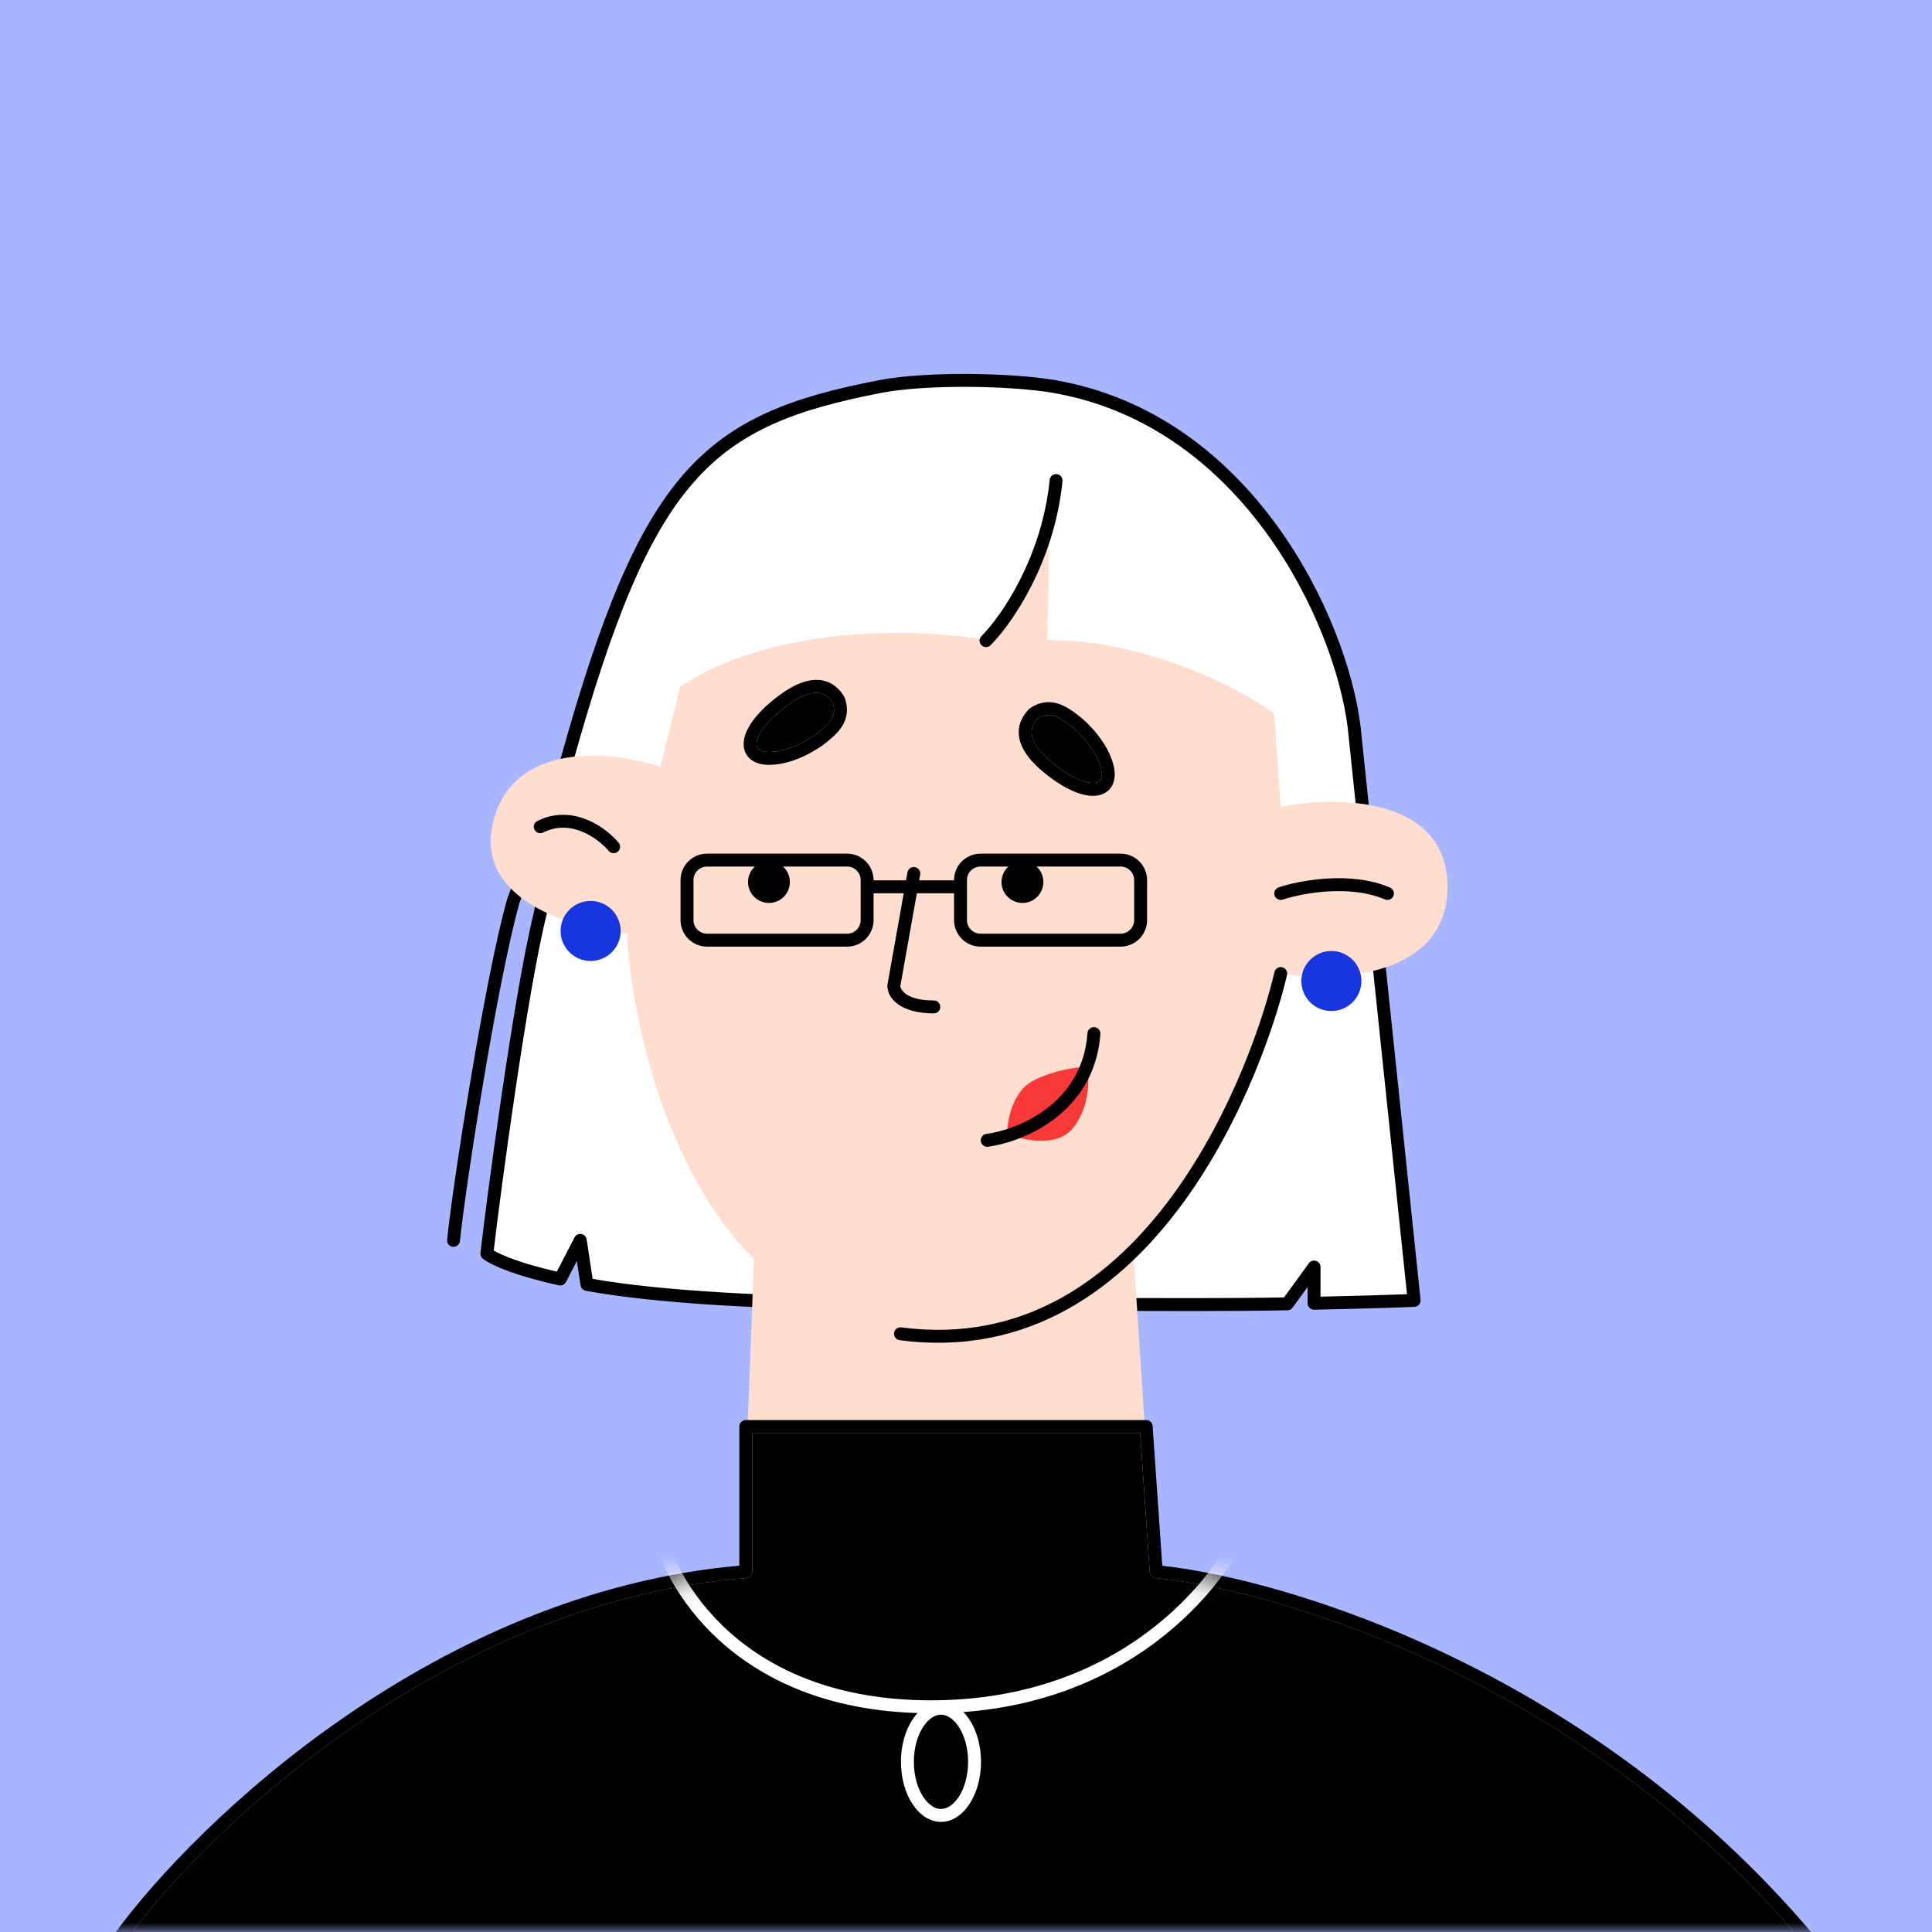
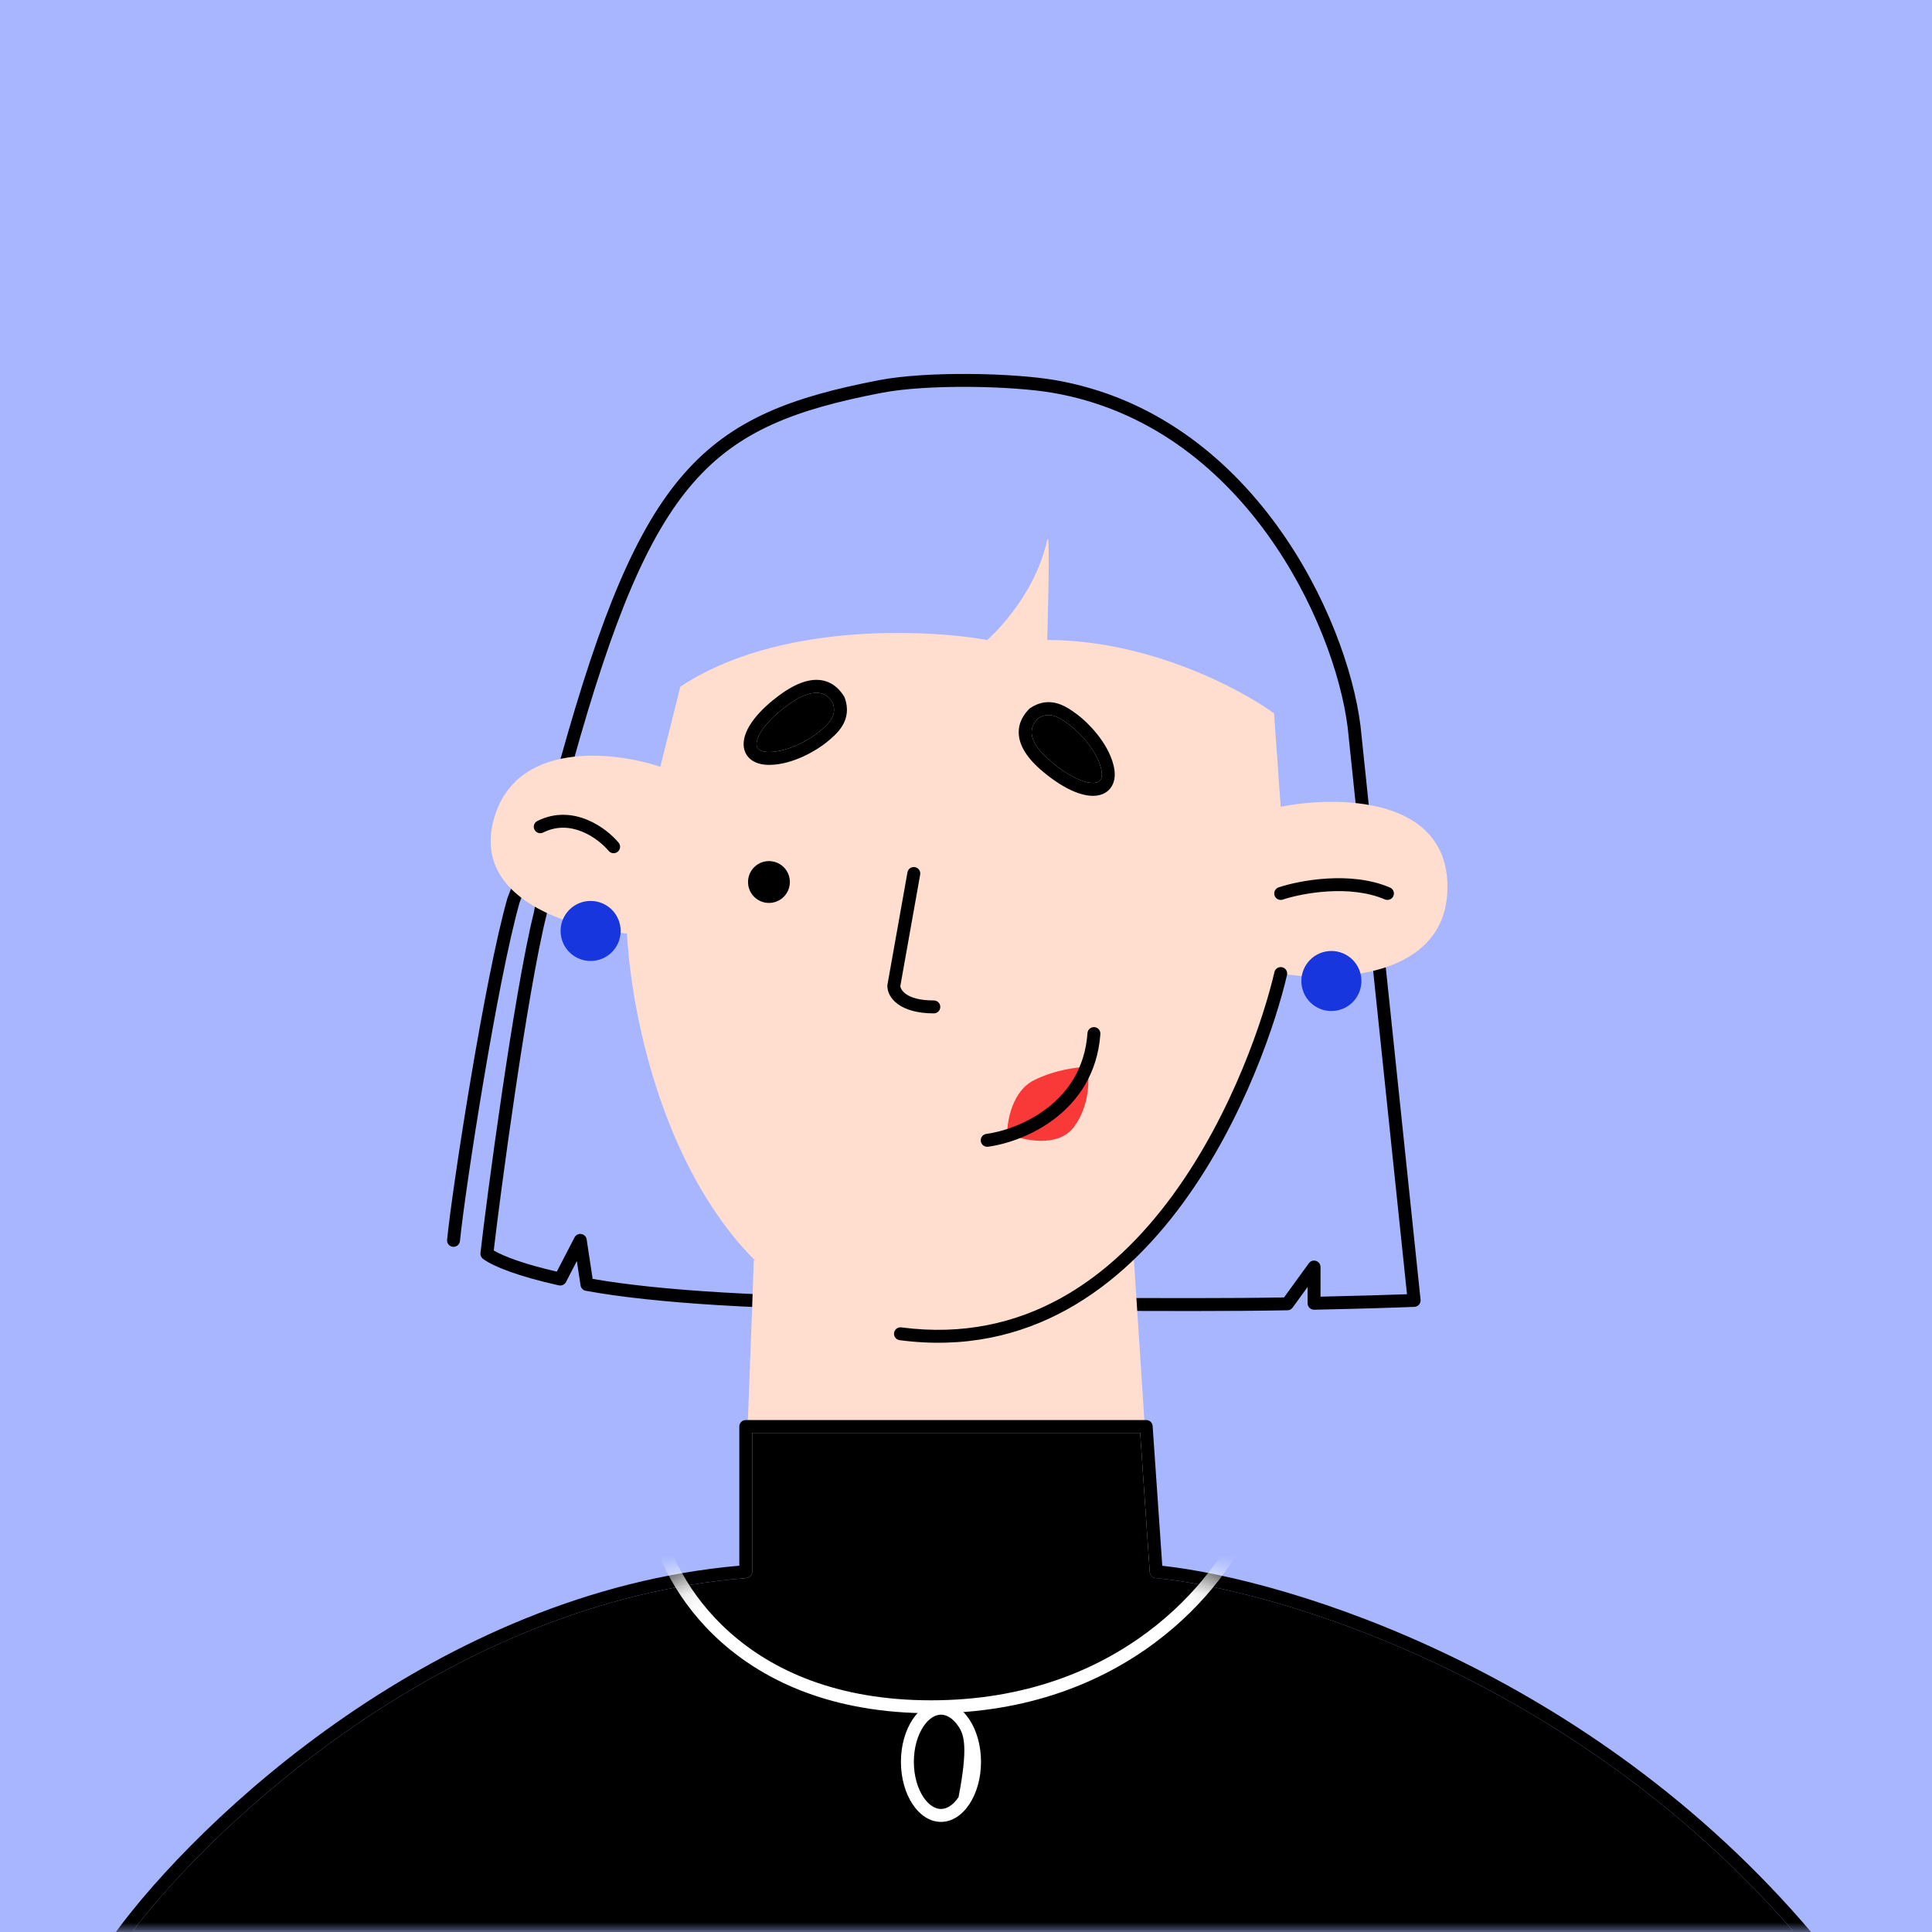
<svg xmlns="http://www.w3.org/2000/svg" width="100" height="100" viewBox="0 0 100 100" fill="none">
  <rect width="100" height="100" fill="#A7B6FF" />
  <mask id="mask0_7490_1194" style="mask-type:alpha" maskUnits="userSpaceOnUse" x="0" y="0" width="100" height="100">
    <rect width="100" height="100" fill="white" />
  </mask>
  <g mask="url(#mask0_7490_1194)">
-     <path d="M25.201 64.892C25.477 62.406 26.927 51.426 27.963 47.283L29.344 39.341C33.488 24.494 36.595 21.73 45.572 20.004C47.989 19.54 52.394 19.632 54.55 20.004C64.563 21.732 69.397 32.09 70.088 37.615L73.195 67.309C72.23 67.349 70.487 67.404 68.016 67.457V65.583L66.635 67.486C62.042 67.575 55.752 67.486 47.299 67.486C39.557 67.486 33.864 67.119 30.38 66.482L30.035 64.201L28.999 66.204C26.889 65.735 25.687 65.246 25.201 64.892Z" fill="white" />
    <path fill-rule="evenodd" clip-rule="evenodd" d="M50.161 19.356C51.844 19.368 53.504 19.484 54.607 19.674C59.722 20.557 63.503 23.643 66.085 27.189C68.664 30.73 70.067 34.754 70.419 37.573L70.42 37.58L70.42 37.58L73.528 67.274C73.537 67.366 73.508 67.458 73.448 67.528C73.388 67.597 73.301 67.639 73.209 67.643C72.24 67.683 70.496 67.738 68.023 67.791C67.933 67.793 67.847 67.759 67.782 67.696C67.718 67.633 67.682 67.547 67.682 67.457V66.612L66.905 67.682C66.844 67.767 66.746 67.818 66.641 67.82C63.721 67.876 60.114 67.861 55.705 67.842C53.174 67.832 50.379 67.82 47.299 67.82C39.552 67.82 33.834 67.454 30.32 66.811C30.18 66.785 30.071 66.673 30.05 66.532L29.858 65.269L29.296 66.357C29.226 66.492 29.074 66.563 28.926 66.53C26.813 66.06 25.551 65.56 25.004 65.162C24.907 65.092 24.855 64.974 24.869 64.855C25.144 62.374 26.594 51.391 27.636 47.213L28.42 42.707L26.899 46.697C25.756 50.709 24.082 61.484 23.807 64.235C23.788 64.418 23.625 64.552 23.441 64.534C23.257 64.516 23.123 64.352 23.142 64.168C23.419 61.397 25.102 50.556 26.261 46.5C26.263 46.491 26.266 46.482 26.27 46.473L29.026 39.236C31.096 31.822 32.924 27.355 35.394 24.532C37.886 21.684 40.998 20.543 45.509 19.676L45.51 19.676C46.75 19.438 48.48 19.345 50.161 19.356ZM29.671 39.415L28.292 47.34C28.291 47.348 28.289 47.356 28.287 47.364C27.284 51.378 25.882 61.893 25.556 64.725C26.051 65.018 27.088 65.42 28.821 65.82L29.738 64.048C29.805 63.919 29.946 63.848 30.089 63.872C30.232 63.895 30.343 64.008 30.365 64.151L30.675 66.195C34.147 66.801 39.734 67.151 47.299 67.151C50.389 67.151 53.188 67.163 55.72 67.174C60.038 67.192 63.579 67.207 66.462 67.154L67.746 65.386C67.831 65.269 67.981 65.22 68.119 65.265C68.257 65.309 68.35 65.438 68.35 65.583V67.115C70.369 67.07 71.87 67.025 72.826 66.989L69.756 37.653C69.417 34.948 68.057 31.032 65.545 27.582C63.034 24.135 59.391 21.178 54.493 20.333C53.44 20.151 51.82 20.036 50.157 20.024C48.492 20.013 46.812 20.106 45.636 20.332C41.17 21.191 38.24 22.294 35.897 24.972C33.537 27.67 31.741 32.001 29.671 39.415Z" fill="black" />
    <path d="M38.321 83.537C38.551 77.667 39.012 65.789 39.012 65.237H58.693L59.729 81.12L49.025 93.895L38.321 83.537Z" fill="#FFDDCF" />
    <path fill-rule="evenodd" clip-rule="evenodd" d="M38.267 73.835C38.267 73.65 38.417 73.501 38.601 73.501H59.327C59.502 73.501 59.648 73.636 59.66 73.812L60.159 81.044C66.706 81.763 82.273 86.484 93.778 100.043C93.862 100.143 93.881 100.282 93.827 100.4C93.772 100.518 93.654 100.594 93.523 100.594H6.218C6.092 100.594 5.977 100.523 5.92 100.411C5.863 100.299 5.874 100.164 5.948 100.062C8.086 97.139 12.271 92.695 17.9 88.825C23.457 85.004 30.44 81.728 38.267 81.04V73.835ZM38.935 74.169V81.348C38.935 81.522 38.801 81.667 38.627 81.681C30.828 82.297 23.845 85.548 18.279 89.376C13.046 92.974 9.082 97.069 6.886 99.925H92.795C81.305 86.752 65.964 82.27 59.813 81.68C59.65 81.665 59.523 81.534 59.511 81.371L59.015 74.169H38.935Z" fill="black" />
    <path d="M38.935 81.348V74.169H59.015L59.511 81.371C59.523 81.534 59.65 81.665 59.813 81.68C65.964 82.27 81.305 86.752 92.795 99.925H6.886C9.082 97.069 13.046 92.974 18.279 89.376C23.845 85.548 30.828 82.297 38.627 81.681C38.801 81.667 38.935 81.522 38.935 81.348Z" fill="black" />
    <path d="M46.608 69.036C36.111 67.655 32.797 54.649 32.452 48.319C29.689 48.089 24.441 46.593 25.546 42.45C26.651 38.306 31.761 38.882 34.178 39.687L35.214 35.544C40.186 32.229 47.874 32.551 51.097 33.127C51.097 33.127 53.514 31.054 54.204 27.948C54.379 27.162 54.204 33.127 54.204 33.127C59.453 33.127 64.218 35.659 65.944 36.925L66.289 41.759C69.167 41.183 74.921 41.206 74.921 45.902C74.921 50.598 69.167 50.851 66.289 50.391C65.253 54.879 59.729 70.763 46.608 69.036Z" fill="#FFDDCF" />
    <path fill-rule="evenodd" clip-rule="evenodd" d="M66.365 50.065C66.545 50.106 66.657 50.286 66.615 50.466C66.091 52.737 64.437 57.877 61.251 62.241C58.061 66.61 53.294 70.253 46.565 69.367C46.382 69.343 46.253 69.175 46.277 68.992C46.301 68.809 46.469 68.681 46.652 68.705C53.044 69.546 57.599 66.11 60.711 61.847C63.827 57.579 65.452 52.533 65.964 50.316C66.006 50.136 66.185 50.023 66.365 50.065Z" fill="black" />
    <path fill-rule="evenodd" clip-rule="evenodd" d="M47.357 44.883C47.539 44.915 47.66 45.089 47.628 45.27L46.599 51.047C46.619 51.189 46.845 51.783 48.334 51.783C48.519 51.783 48.669 51.933 48.669 52.117C48.669 52.302 48.519 52.452 48.334 52.452C46.597 52.452 45.929 51.665 45.929 51.027C45.929 51.008 45.93 50.988 45.934 50.969L46.97 45.153C47.002 44.971 47.175 44.85 47.357 44.883Z" fill="black" />
    <path d="M53.514 55.915C52.409 56.467 52.133 57.987 52.133 58.677C52.938 59.023 54.757 59.437 55.586 58.332C56.414 57.227 56.391 55.8 56.276 55.224C55.816 55.224 54.619 55.362 53.514 55.915Z" fill="#F83937" />
    <path fill-rule="evenodd" clip-rule="evenodd" d="M30.395 42.432C31.124 42.732 31.701 43.235 32.018 43.615C32.136 43.756 32.117 43.967 31.975 44.085C31.833 44.203 31.622 44.184 31.504 44.042C31.245 43.731 30.752 43.302 30.14 43.05C29.537 42.801 28.835 42.73 28.112 43.092C27.947 43.174 27.747 43.107 27.664 42.942C27.581 42.777 27.648 42.576 27.814 42.494C28.748 42.026 29.658 42.128 30.395 42.432ZM68.735 46.14C67.755 46.198 66.886 46.4 66.395 46.563C66.22 46.622 66.031 46.527 65.972 46.352C65.914 46.177 66.009 45.988 66.184 45.929C66.729 45.748 67.655 45.535 68.695 45.473C69.733 45.41 70.913 45.497 71.946 45.939C72.115 46.012 72.194 46.208 72.121 46.378C72.048 46.548 71.852 46.626 71.682 46.554C70.782 46.168 69.718 46.081 68.735 46.14Z" fill="black" />
    <path fill-rule="evenodd" clip-rule="evenodd" d="M54.749 36.415C55.159 36.539 55.514 36.8 55.786 37.005C56.039 37.194 56.421 37.542 56.778 37.987C57.134 38.43 57.482 38.991 57.636 39.608C57.734 40 57.725 40.378 57.554 40.679C57.374 40.996 57.057 41.16 56.69 41.188C56.334 41.215 55.919 41.118 55.474 40.916C55.025 40.712 54.525 40.392 53.99 39.946C53.128 39.227 52.761 38.572 52.731 37.978C52.701 37.382 53.017 36.949 53.277 36.688C53.293 36.673 53.31 36.659 53.328 36.647C53.831 36.312 54.315 36.284 54.749 36.415ZM53.727 37.185C53.537 37.381 53.383 37.633 53.399 37.945C53.415 38.273 53.623 38.77 54.418 39.432C54.919 39.85 55.369 40.134 55.751 40.307C56.136 40.483 56.434 40.537 56.639 40.521C56.833 40.506 56.925 40.433 56.973 40.35C57.028 40.252 57.062 40.069 56.988 39.77C56.866 39.282 56.58 38.807 56.257 38.405C55.935 38.004 55.593 37.696 55.385 37.539C55.104 37.328 54.837 37.14 54.557 37.055C54.308 36.98 54.041 36.985 53.727 37.185Z" fill="black" />
    <path d="M53.399 37.945C53.383 37.633 53.537 37.381 53.727 37.185C54.041 36.985 54.308 36.98 54.557 37.055C54.837 37.14 55.104 37.328 55.385 37.539C55.593 37.696 55.935 38.004 56.257 38.405C56.58 38.807 56.866 39.282 56.988 39.77C57.062 40.069 57.028 40.252 56.973 40.35C56.925 40.433 56.833 40.506 56.639 40.521C56.434 40.537 56.136 40.483 55.751 40.307C55.369 40.134 54.919 39.85 54.418 39.432C53.623 38.77 53.415 38.273 53.399 37.945Z" fill="black" />
    <path fill-rule="evenodd" clip-rule="evenodd" d="M43.608 37.554C43.389 37.922 43.05 38.204 42.786 38.419C42.541 38.619 42.112 38.907 41.595 39.146C41.079 39.385 40.451 39.588 39.815 39.59C39.411 39.591 39.046 39.491 38.794 39.253C38.531 39.002 38.448 38.655 38.509 38.292C38.568 37.939 38.761 37.56 39.065 37.177C39.37 36.79 39.801 36.382 40.362 35.969C41.267 35.305 41.991 35.106 42.575 35.219C43.161 35.334 43.505 35.744 43.696 36.06C43.707 36.078 43.717 36.098 43.724 36.119C43.928 36.687 43.839 37.163 43.608 37.554ZM43.106 36.377C42.961 36.146 42.754 35.935 42.447 35.876C42.125 35.813 41.592 35.896 40.758 36.508C40.233 36.894 39.849 37.262 39.589 37.592C39.326 37.924 39.202 38.2 39.168 38.402C39.136 38.595 39.185 38.702 39.254 38.768C39.336 38.845 39.505 38.922 39.813 38.921C40.316 38.92 40.846 38.757 41.314 38.54C41.781 38.324 42.162 38.066 42.364 37.901C42.636 37.679 42.883 37.465 43.032 37.213C43.165 36.99 43.224 36.73 43.106 36.377Z" fill="black" />
    <path d="M42.447 35.876C42.754 35.935 42.961 36.146 43.106 36.377C43.224 36.73 43.165 36.99 43.032 37.213C42.883 37.465 42.636 37.679 42.364 37.901C42.162 38.066 41.781 38.324 41.314 38.54C40.846 38.757 40.316 38.92 39.813 38.921C39.505 38.922 39.336 38.845 39.254 38.768C39.185 38.702 39.136 38.595 39.168 38.402C39.202 38.2 39.326 37.924 39.589 37.592C39.849 37.262 40.233 36.894 40.758 36.508C41.592 35.896 42.125 35.813 42.447 35.876Z" fill="black" />
    <path fill-rule="evenodd" clip-rule="evenodd" d="M56.645 53.165C56.83 53.178 56.968 53.338 56.955 53.522C56.809 55.566 55.8 56.972 54.607 57.889C53.423 58.799 52.053 59.232 51.141 59.354C50.958 59.378 50.79 59.25 50.766 59.067C50.742 58.884 50.87 58.716 51.053 58.691C51.868 58.583 53.122 58.187 54.2 57.359C55.268 56.538 56.158 55.297 56.288 53.474C56.301 53.29 56.461 53.151 56.645 53.165Z" fill="black" />
    <circle cx="39.801" cy="45.653" r="0.749" transform="rotate(2.763 39.801 45.653)" fill="black" stroke="black" stroke-width="0.668" stroke-linecap="round" stroke-linejoin="round" />
-     <circle cx="52.922" cy="45.653" r="0.749" transform="rotate(2.763 52.922 45.653)" fill="black" stroke="black" stroke-width="0.668" stroke-linecap="round" stroke-linejoin="round" />
-     <path fill-rule="evenodd" clip-rule="evenodd" d="M35.225 45.555C35.225 44.798 35.839 44.185 36.596 44.185H43.846C44.603 44.185 45.216 44.798 45.216 45.555V45.566H49.382V45.555C49.382 44.798 49.995 44.185 50.752 44.185H58.002C58.759 44.185 59.373 44.798 59.373 45.555V47.626C59.373 48.383 58.759 48.997 58.002 48.997H50.752C49.995 48.997 49.382 48.383 49.382 47.626V46.234H45.216V47.626C45.216 48.383 44.603 48.997 43.846 48.997H36.596C35.839 48.997 35.225 48.383 35.225 47.626V45.555ZM36.596 44.853C36.208 44.853 35.894 45.168 35.894 45.555V47.626C35.894 48.014 36.208 48.328 36.596 48.328H43.846C44.233 48.328 44.548 48.014 44.548 47.626V45.555C44.548 45.168 44.233 44.853 43.846 44.853H36.596ZM50.752 44.853C50.364 44.853 50.05 45.168 50.05 45.555V47.626C50.05 48.014 50.364 48.328 50.752 48.328H58.002C58.39 48.328 58.704 48.014 58.704 47.626V45.555C58.704 45.168 58.39 44.853 58.002 44.853H50.752Z" fill="black" />
-     <path fill-rule="evenodd" clip-rule="evenodd" d="M54.697 24.538C54.88 24.557 55.014 24.72 54.995 24.904C54.572 29.138 52.353 32.316 51.272 33.397C51.142 33.527 50.931 33.527 50.8 33.397C50.67 33.266 50.67 33.055 50.8 32.925C51.792 31.933 53.926 28.893 54.331 24.837C54.35 24.654 54.513 24.52 54.697 24.538Z" fill="black" />
    <mask id="mask1_7490_1194" style="mask-type:alpha" maskUnits="userSpaceOnUse" x="5" y="73" width="89" height="28">
      <path fill-rule="evenodd" clip-rule="evenodd" d="M38.267 73.835C38.267 73.65 38.417 73.501 38.602 73.501H59.327C59.503 73.501 59.648 73.637 59.66 73.812L60.159 81.044C66.707 81.763 82.274 86.484 93.779 100.044C93.863 100.143 93.882 100.282 93.827 100.4C93.772 100.518 93.654 100.594 93.524 100.594H6.218C6.092 100.594 5.977 100.523 5.92 100.411C5.863 100.299 5.874 100.164 5.948 100.063C8.086 97.139 12.271 92.696 17.901 88.825C23.458 85.004 30.441 81.728 38.267 81.04V73.835ZM38.936 74.169V81.348C38.936 81.522 38.802 81.667 38.628 81.681C30.828 82.297 23.846 85.549 18.279 89.376C13.046 92.974 9.083 97.07 6.887 99.926H92.796C81.305 86.752 65.964 82.27 59.813 81.681C59.651 81.665 59.523 81.534 59.512 81.371L59.015 74.169H38.936Z" fill="black" />
      <path d="M38.936 81.348V74.169H59.015L59.512 81.371C59.523 81.534 59.651 81.665 59.813 81.681C65.964 82.27 81.305 86.752 92.796 99.926H6.887C9.083 97.07 13.046 92.974 18.279 89.376C23.846 85.549 30.828 82.297 38.628 81.681C38.802 81.667 38.936 81.522 38.936 81.348Z" fill="black" />
    </mask>
    <g mask="url(#mask1_7490_1194)">
      <path fill-rule="evenodd" clip-rule="evenodd" d="M64.634 78.447C64.805 78.517 64.887 78.712 64.818 78.883C63.481 82.179 58.296 88.677 48.187 88.677C38.058 88.677 34.24 82.152 33.61 78.819C33.575 78.638 33.695 78.463 33.876 78.429C34.057 78.394 34.232 78.514 34.267 78.695C34.845 81.753 38.419 88.008 48.187 88.008C57.974 88.008 62.944 81.726 64.198 78.632C64.268 78.46 64.463 78.378 64.634 78.447Z" fill="white" />
    </g>
-     <path fill-rule="evenodd" clip-rule="evenodd" d="M49.614 93.019C49.907 92.581 50.109 91.937 50.109 91.192C50.109 90.447 49.907 89.803 49.614 89.364C49.319 88.921 48.984 88.751 48.705 88.751C48.426 88.751 48.091 88.921 47.795 89.364C47.503 89.803 47.301 90.447 47.301 91.192C47.301 91.937 47.503 92.581 47.795 93.019C48.091 93.462 48.426 93.632 48.705 93.632C48.984 93.632 49.319 93.462 49.614 93.019ZM48.705 94.301C49.849 94.301 50.777 92.909 50.777 91.192C50.777 89.475 49.849 88.083 48.705 88.083C47.56 88.083 46.632 89.475 46.632 91.192C46.632 92.909 47.56 94.301 48.705 94.301Z" fill="white" />
+     <path fill-rule="evenodd" clip-rule="evenodd" d="M49.614 93.019C50.109 90.447 49.907 89.803 49.614 89.364C49.319 88.921 48.984 88.751 48.705 88.751C48.426 88.751 48.091 88.921 47.795 89.364C47.503 89.803 47.301 90.447 47.301 91.192C47.301 91.937 47.503 92.581 47.795 93.019C48.091 93.462 48.426 93.632 48.705 93.632C48.984 93.632 49.319 93.462 49.614 93.019ZM48.705 94.301C49.849 94.301 50.777 92.909 50.777 91.192C50.777 89.475 49.849 88.083 48.705 88.083C47.56 88.083 46.632 89.475 46.632 91.192C46.632 92.909 47.56 94.301 48.705 94.301Z" fill="white" />
    <circle cx="30.57" cy="48.186" r="1.554" fill="#1736DD" />
    <circle cx="68.912" cy="50.777" r="1.554" fill="#1736DD" />
  </g>
</svg>